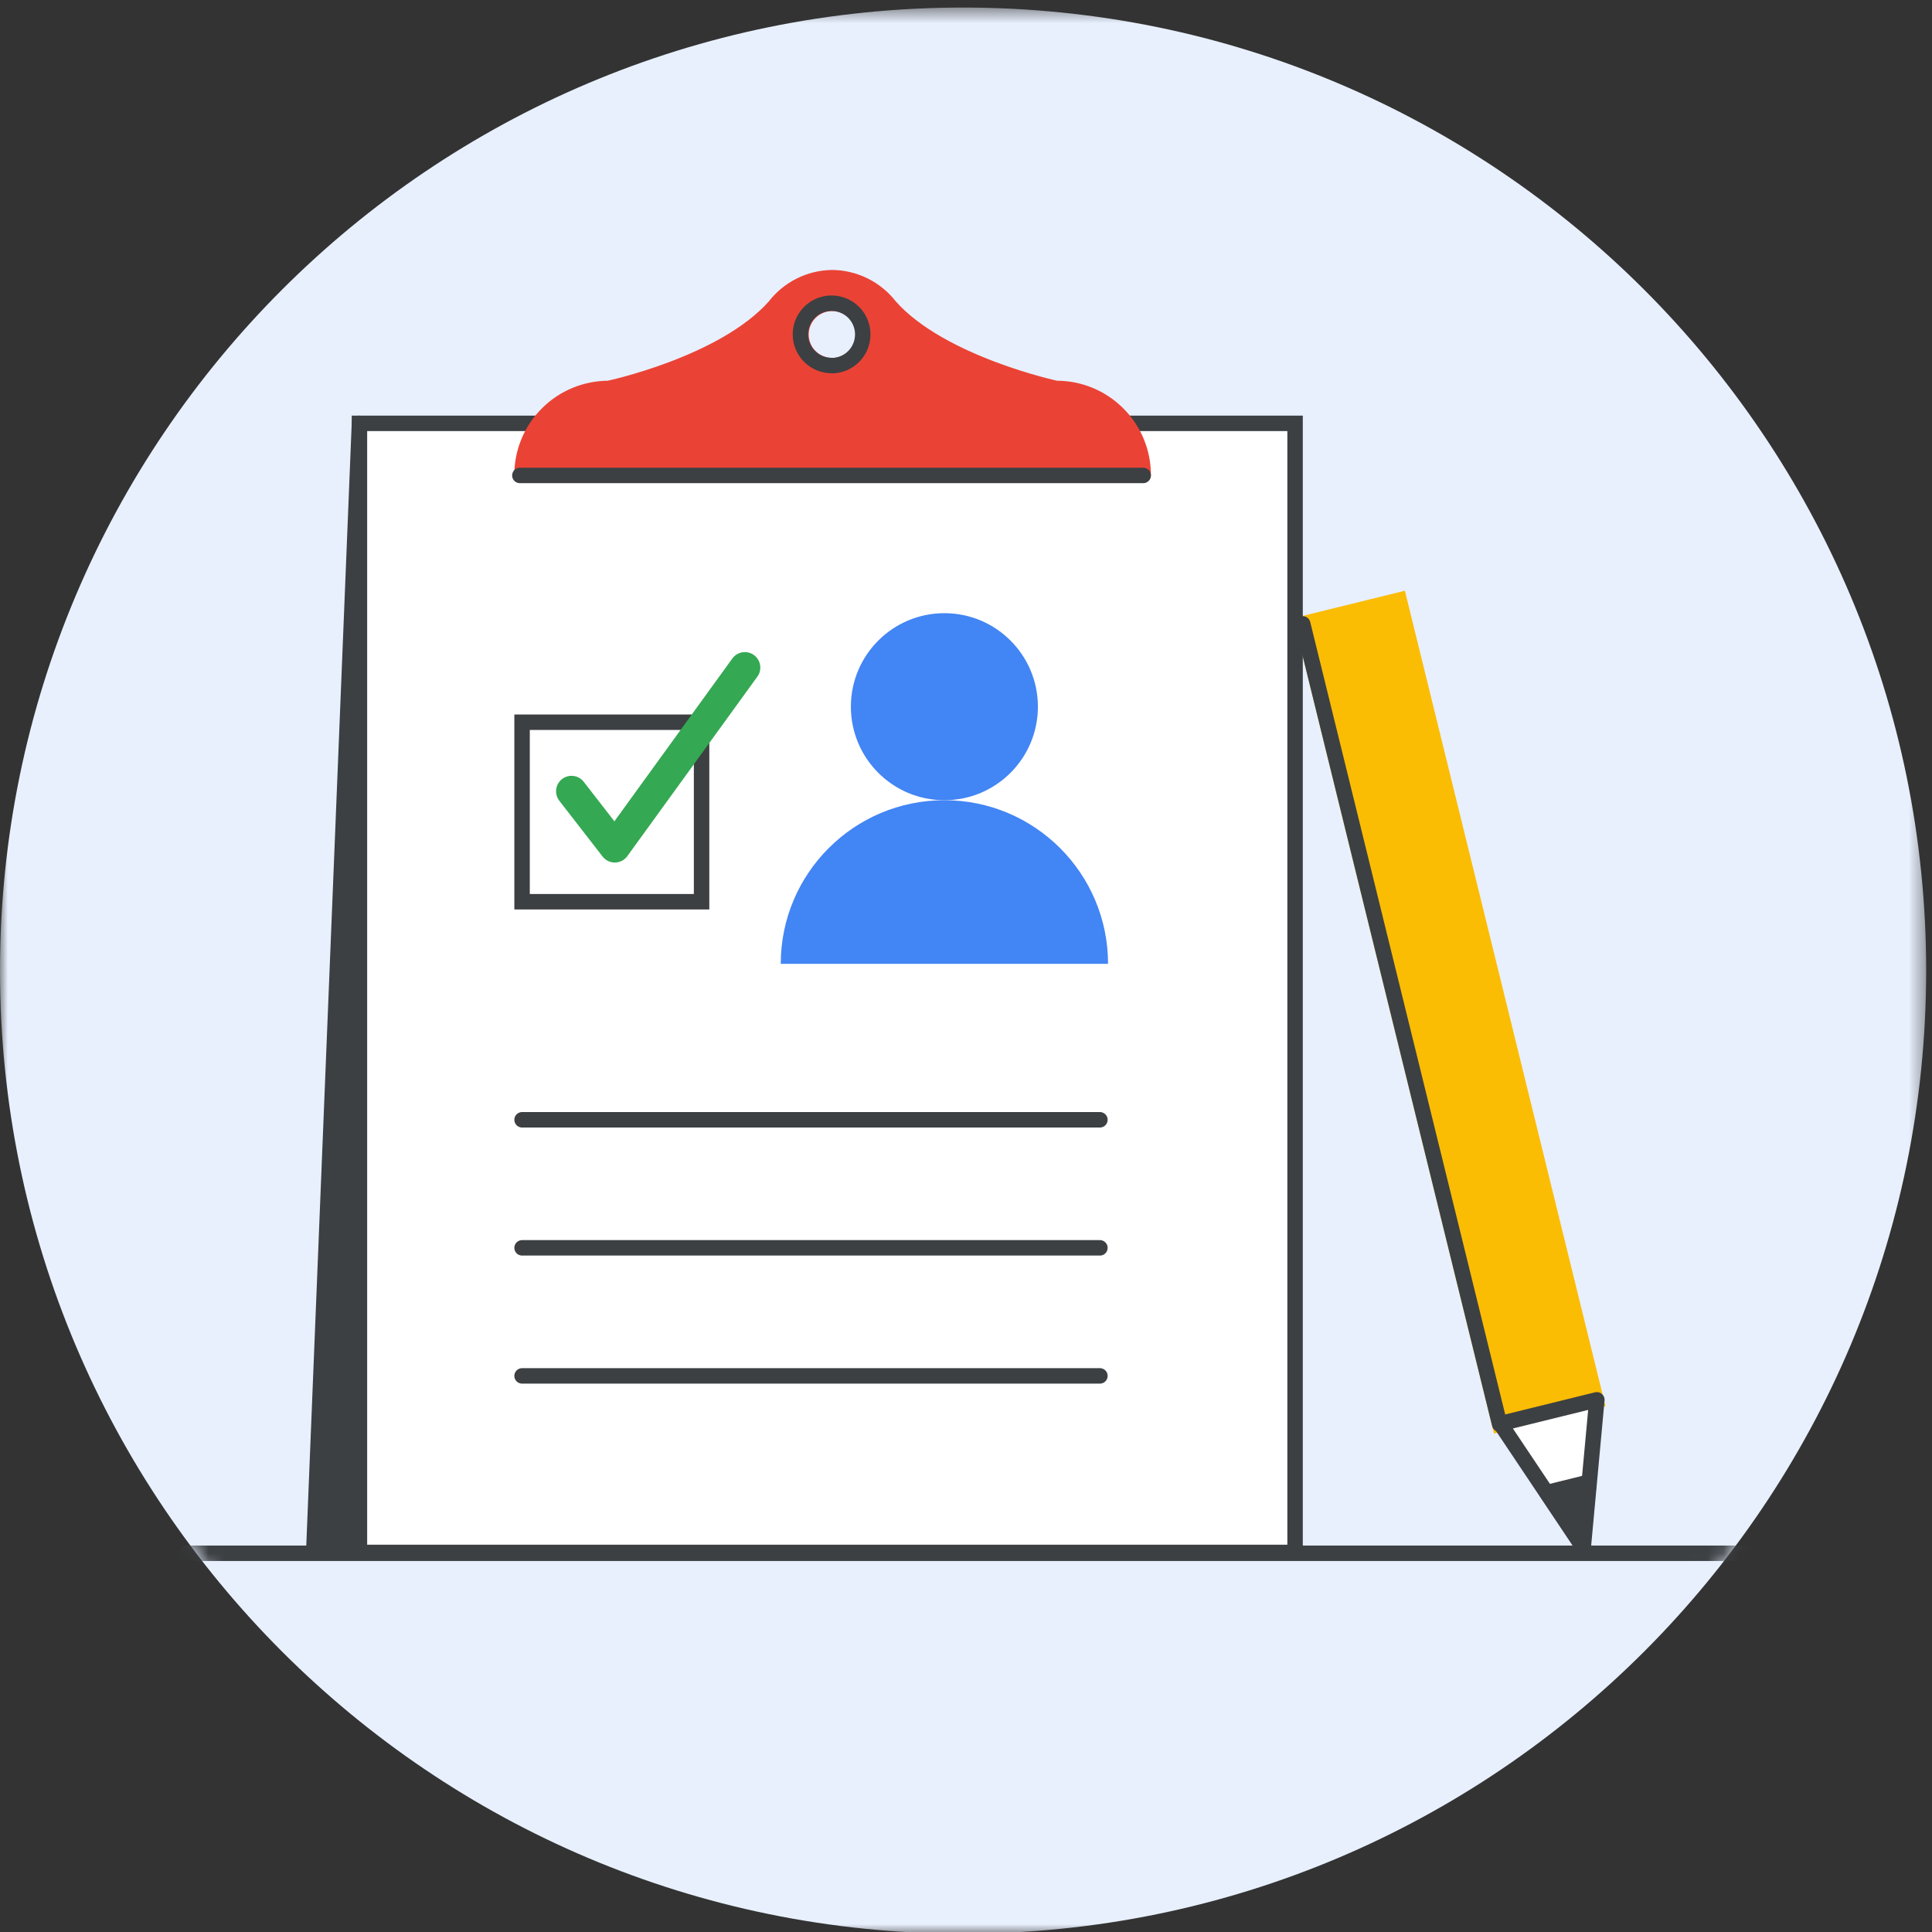
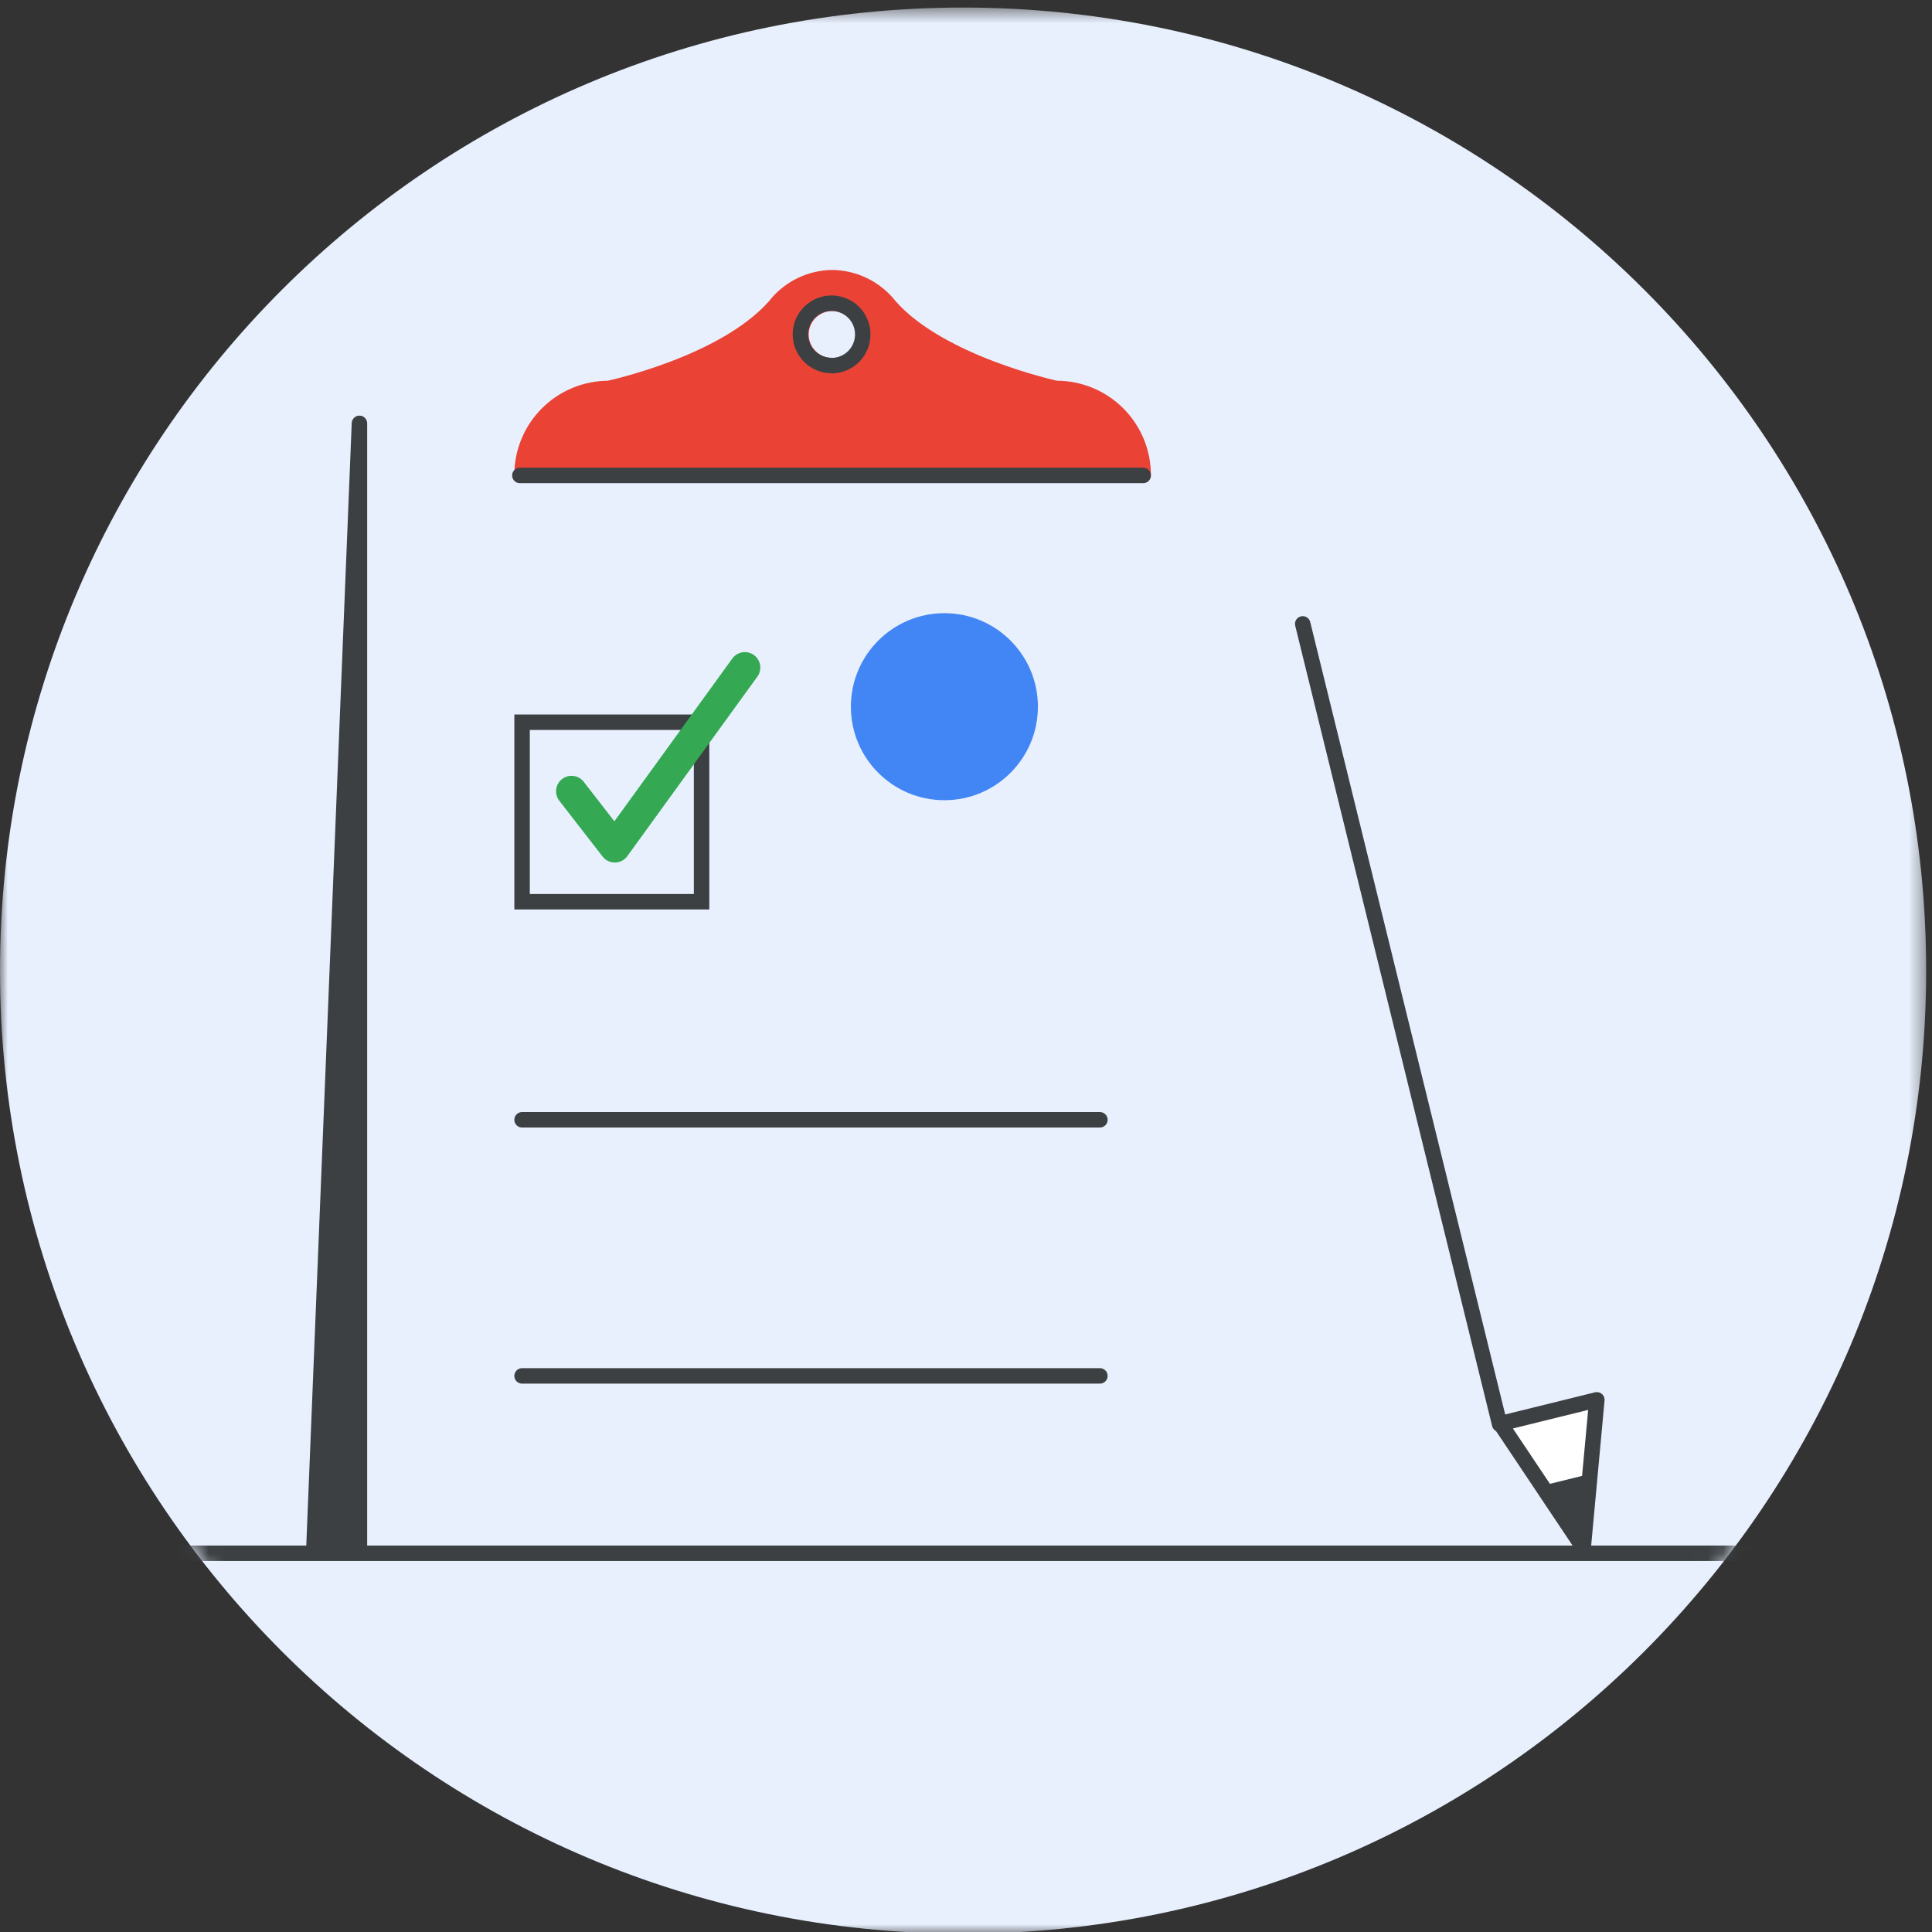
<svg xmlns="http://www.w3.org/2000/svg" xmlns:xlink="http://www.w3.org/1999/xlink" width="125px" height="125px" viewBox="0 0 125 125" version="1.1">
  <rect x="0" y="0" width="125" height="125" fill="#333333" stroke="none" />
  <title>set-up-gmail-with-google-workspace-create-user-accounts</title>
  <defs>
    <polygon id="path-1" points="0 0.489 124.622 0.489 124.622 125.11 0 125.11" />
-     <path d="M-0.266,62.59 C-0.266,97.058 27.741,125 62.29,125 L62.29,125 C96.837,125 124.845,97.058 124.845,62.59 L124.845,62.59 C124.845,28.122 96.837,0.179 62.29,0.179 L62.29,0.179 C27.741,0.179 -0.266,28.122 -0.266,62.59" id="path-3" />
+     <path d="M-0.266,62.59 C-0.266,97.058 27.741,125 62.29,125 L62.29,125 C96.837,125 124.845,97.058 124.845,62.59 L124.845,62.59 C124.845,28.122 96.837,0.179 62.29,0.179 C27.741,0.179 -0.266,28.122 -0.266,62.59" id="path-3" />
  </defs>
  <g id="set-up-gmail-with-google-workspace-create-user-accounts" stroke="none" stroke-width="1" fill="none" fill-rule="evenodd">
    <g id="blue-circle">
      <mask id="mask-2" fill="white">
        <use xlink:href="#path-1" />
      </mask>
      <g id="Clip-2" />
      <path d="M62.312,125.11 C96.725,125.11 124.623,97.212 124.623,62.799 C124.623,28.386 96.725,0.488 62.312,0.488 C27.898,0.488 0,28.386 0,62.799 C0,97.212 27.898,125.11 62.312,125.11" id="Fill-1" fill="#E8F0FE" mask="url(#mask-2)" />
    </g>
    <mask id="mask-4" fill="white">
      <use xlink:href="#path-3" />
    </mask>
    <g id="mask" />
    <g id="Optimization-Score-100---C" mask="url(#mask-4)">
      <g transform="translate(-3.726, 17.965)">
-         <polygon id="Path" stroke="#FBBC04" fill="#FBBC04" fill-rule="nonzero" points="100.752 74.18 106.996 72.649 94.256 20.86 88.012 22.399" />
        <path d="M106.174,82.011 C106.169,82.02 106.16,82.028 106.15,82.034 C106.141,82.04 106.13,82.043 106.118,82.043 C106.107,82.043 106.096,82.04 106.086,82.034 C106.076,82.028 106.068,82.02 106.062,82.011 L100.798,74.143 L107.042,72.603 L106.174,82.011 Z" id="Path" stroke="#3C4043" fill="#FFFFFF" fill-rule="nonzero" stroke-linecap="round" stroke-linejoin="round" />
        <polygon id="Path" stroke="#3C4043" fill="#3C4043" fill-rule="nonzero" stroke-linecap="round" stroke-linejoin="round" points="106.109 82.048 103.804 78.604 106.529 77.932" />
        <line x1="88.012" y1="22.4" x2="100.752" y2="74.18" id="Path" stroke="#3C4043" fill="none" stroke-linecap="round" stroke-linejoin="round" />
        <polygon id="Path" stroke="#3C4043" fill="#3C4043" fill-rule="nonzero" stroke-linecap="round" stroke-linejoin="round" points="26.982 82.477 24.024 82.477 26.982 9.426" />
        <line x1="118.441" y1="82.533" x2="15.804" y2="82.533" id="Path" stroke="#3C4043" fill="none" stroke-linecap="round" stroke-linejoin="round" />
-         <polygon id="Path" stroke="#3C4043" fill="#FFFFFF" fill-rule="nonzero" points="87.517 9.426 26.982 9.426 26.982 82.477 87.517 82.477" />
        <path d="M72.062,7.168 C72.062,7.168 64.595,5.572 61.31,1.867 C60.868,1.294 60.303,0.829 59.657,0.506 C59.01,0.183 58.299,0.01 57.576,0 C56.854,0.008 56.142,0.181 55.495,0.504 C54.849,0.827 54.284,1.293 53.843,1.867 C50.53,5.6 43.101,7.168 43.101,7.168 C41.615,7.168 40.191,7.758 39.141,8.808 C38.091,9.858 37.501,11.283 37.501,12.768 L57.511,12.768 L77.689,12.768 C77.689,12.03 77.544,11.3 77.261,10.618 C76.977,9.937 76.562,9.318 76.039,8.798 C75.516,8.278 74.896,7.866 74.213,7.586 C73.531,7.306 72.799,7.164 72.062,7.168 Z M57.576,5.693 C57.177,5.695 56.787,5.578 56.454,5.358 C56.121,5.138 55.861,4.823 55.707,4.455 C55.553,4.087 55.512,3.681 55.589,3.29 C55.665,2.898 55.857,2.538 56.138,2.255 C56.42,1.972 56.779,1.779 57.17,1.701 C57.562,1.622 57.968,1.662 58.336,1.814 C58.705,1.966 59.021,2.225 59.243,2.556 C59.465,2.888 59.583,3.278 59.583,3.677 C59.583,4.21 59.372,4.722 58.996,5.099 C58.62,5.477 58.11,5.691 57.576,5.693 Z" id="Shape" stroke="#EA4335" fill="#EA4335" fill-rule="nonzero" stroke-linecap="round" stroke-linejoin="round" />
        <path d="M57.539,5.684 C57.14,5.686 56.749,5.569 56.417,5.349 C56.084,5.128 55.824,4.814 55.67,4.446 C55.516,4.078 55.475,3.672 55.551,3.28 C55.628,2.889 55.819,2.529 56.101,2.246 C56.383,1.963 56.742,1.77 57.133,1.691 C57.524,1.613 57.93,1.652 58.299,1.805 C58.668,1.957 58.983,2.215 59.205,2.547 C59.427,2.879 59.546,3.269 59.546,3.668 C59.548,4.196 59.343,4.704 58.975,5.083 C58.607,5.462 58.105,5.681 57.576,5.693 M37.361,12.796 L57.511,12.796 L77.689,12.796 L37.361,12.796 Z" id="Shape" stroke="#3C4043" fill="none" stroke-linecap="round" stroke-linejoin="round" />
      </g>
    </g>
    <line x1="33.778" y1="72.45" x2="71.164" y2="72.45" id="Path" stroke="#3C4043" stroke-linecap="round" stroke-linejoin="round" mask="url(#mask-4)" />
-     <line x1="33.778" y1="80.735" x2="71.164" y2="80.735" id="Path" stroke="#3C4043" stroke-linecap="round" stroke-linejoin="round" mask="url(#mask-4)" />
    <line x1="33.778" y1="89.02" x2="71.164" y2="89.02" id="Path" stroke="#3C4043" stroke-linecap="round" stroke-linejoin="round" mask="url(#mask-4)" />
    <g id="user" mask="url(#mask-4)" fill="#4285F4">
      <g transform="translate(50.515, 39.673)" id="Path">
        <path d="M4.537,6.05 C4.537,2.709 7.246,6.77874104e-15 10.588,6.77874104e-15 C13.929,6.77874104e-15 16.637,2.709 16.637,6.05 C16.637,9.391 13.929,12.1 10.588,12.1 C7.246,12.1 4.537,9.391 4.537,6.05 Z" />
-         <path d="M10.588,12.1 C4.74,12.1 0,16.84 0,22.687 L21.175,22.687 C21.175,16.84 16.435,12.1 10.588,12.1 Z" />
      </g>
    </g>
    <polygon id="Path" stroke="#3C4043" fill-rule="nonzero" mask="url(#mask-4)" points="45.392 46.728 33.778 46.728 33.778 58.342 45.392 58.342" />
    <polyline id="Path" stroke="#34A853" stroke-width="2" stroke-linecap="round" stroke-linejoin="round" mask="url(#mask-4)" points="36.977 51.195 39.778 54.805 48.192 43.191" />
  </g>
</svg>